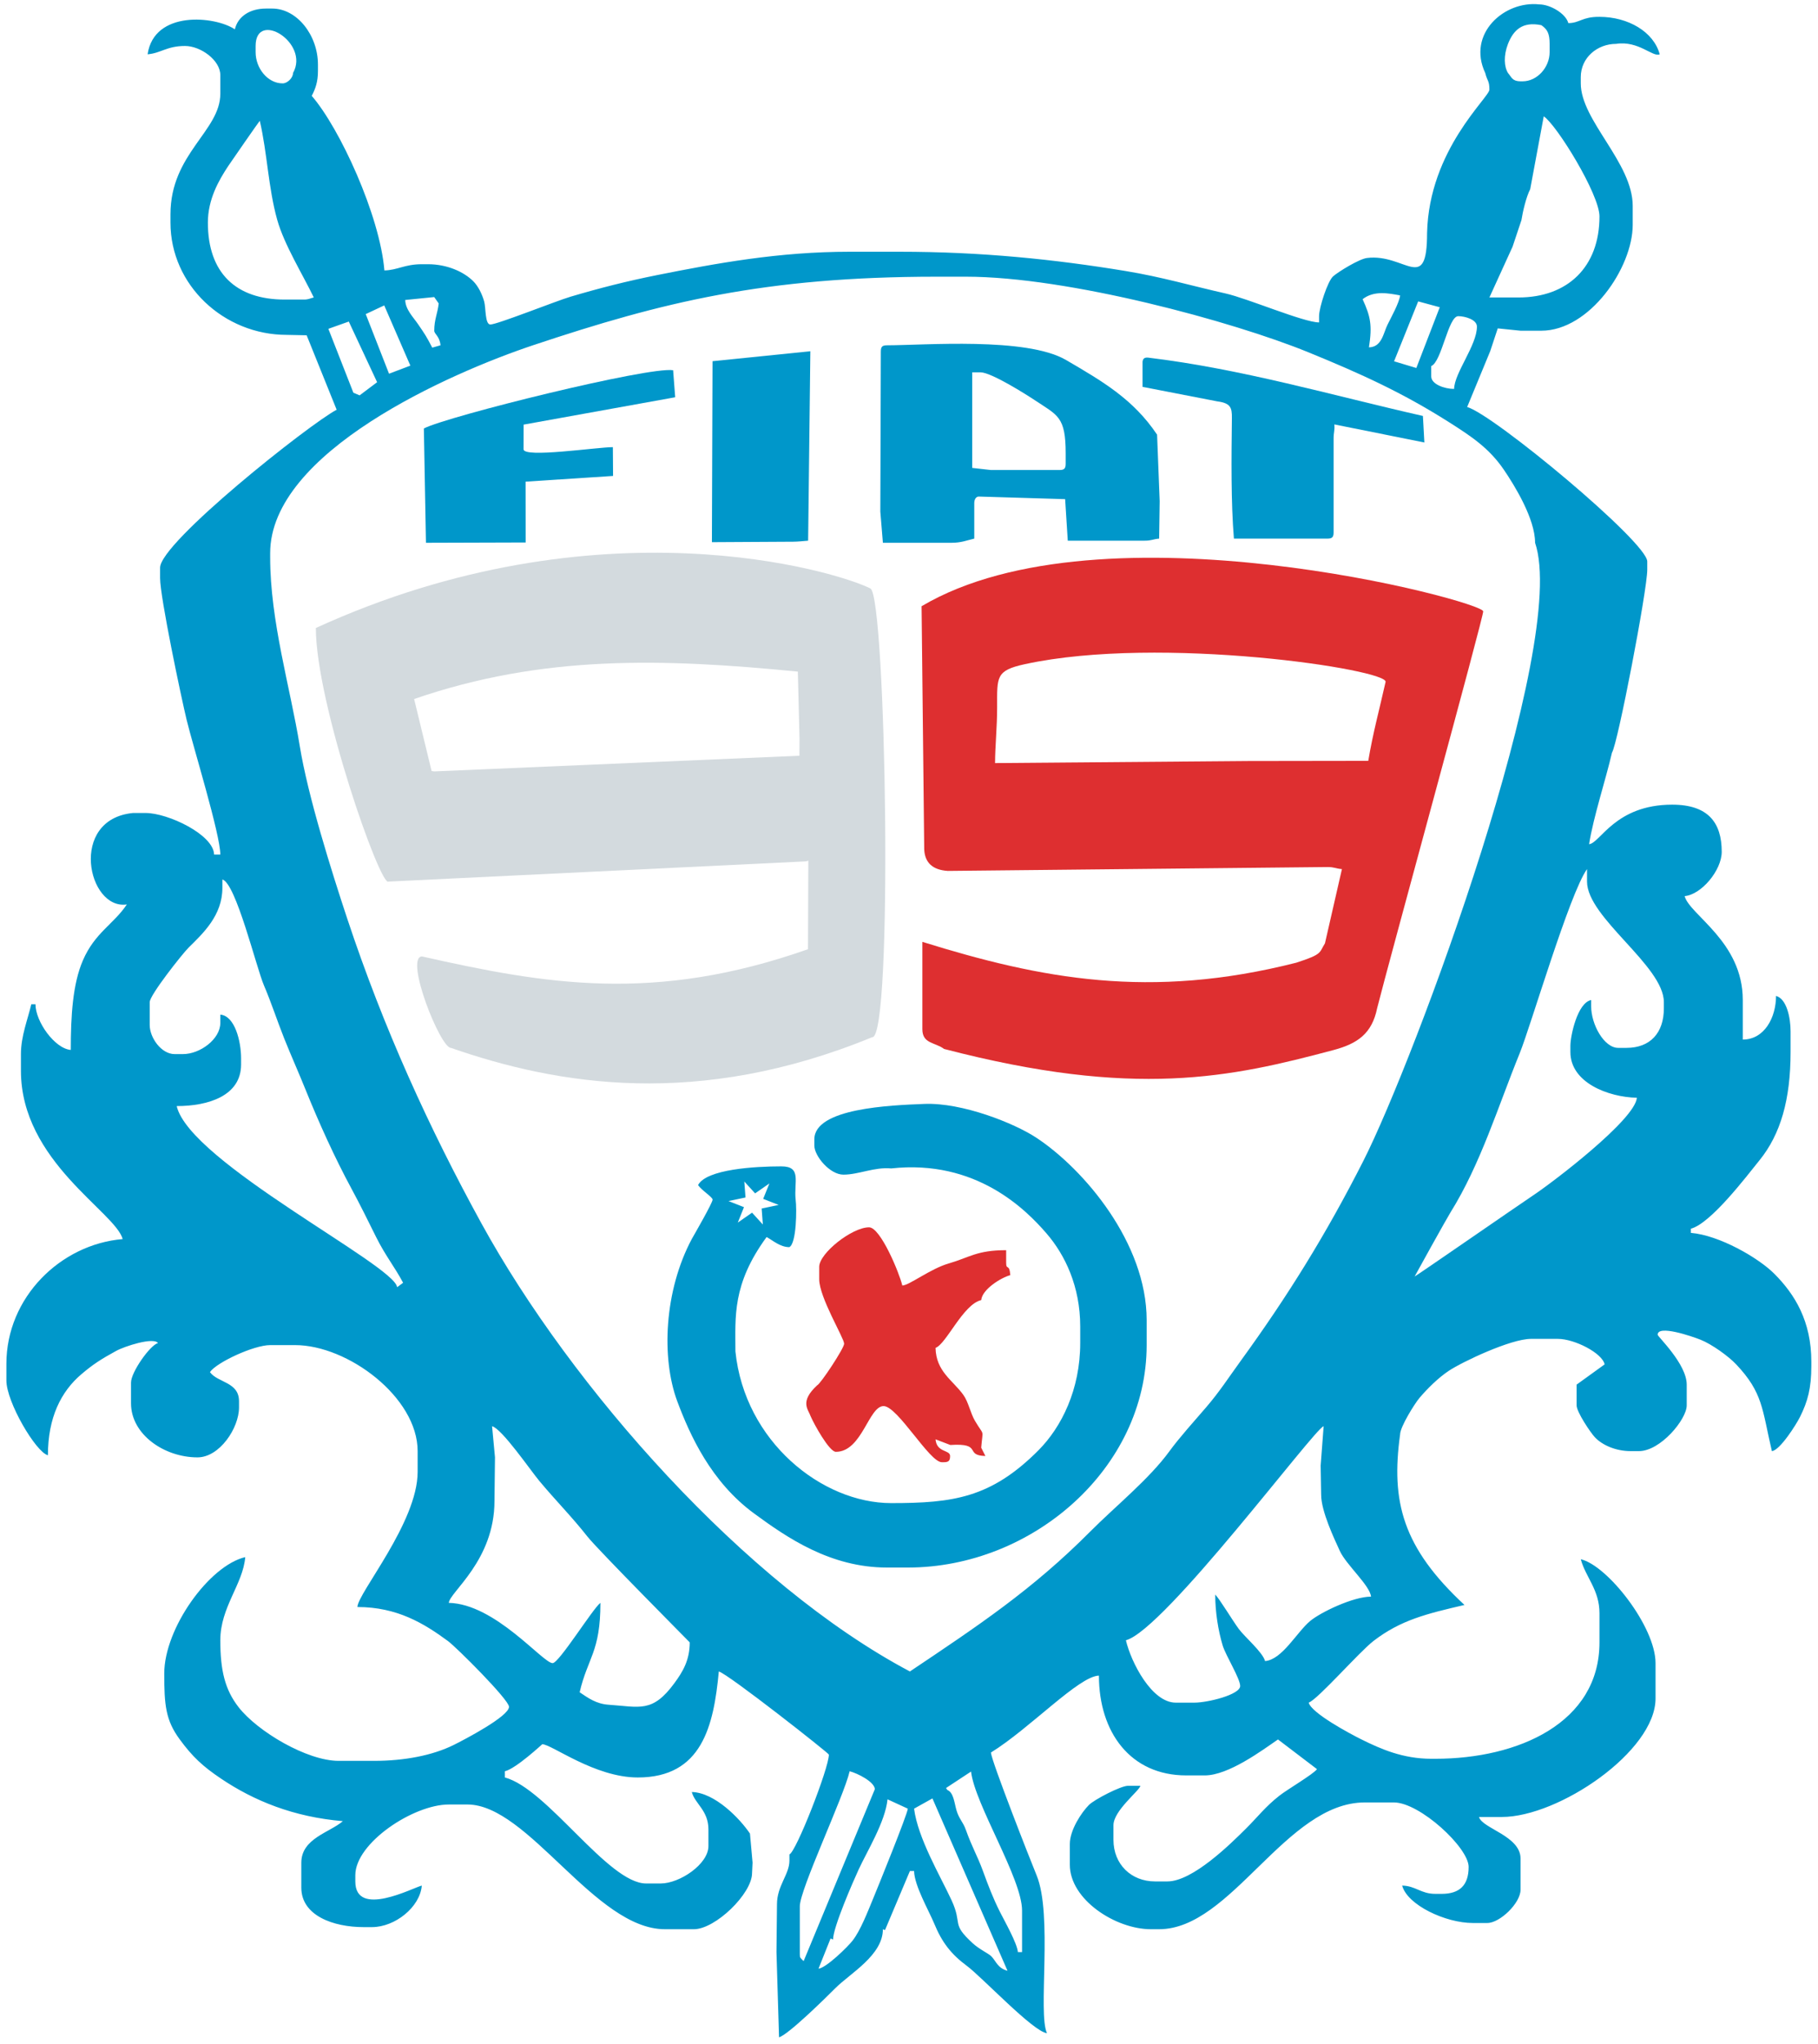
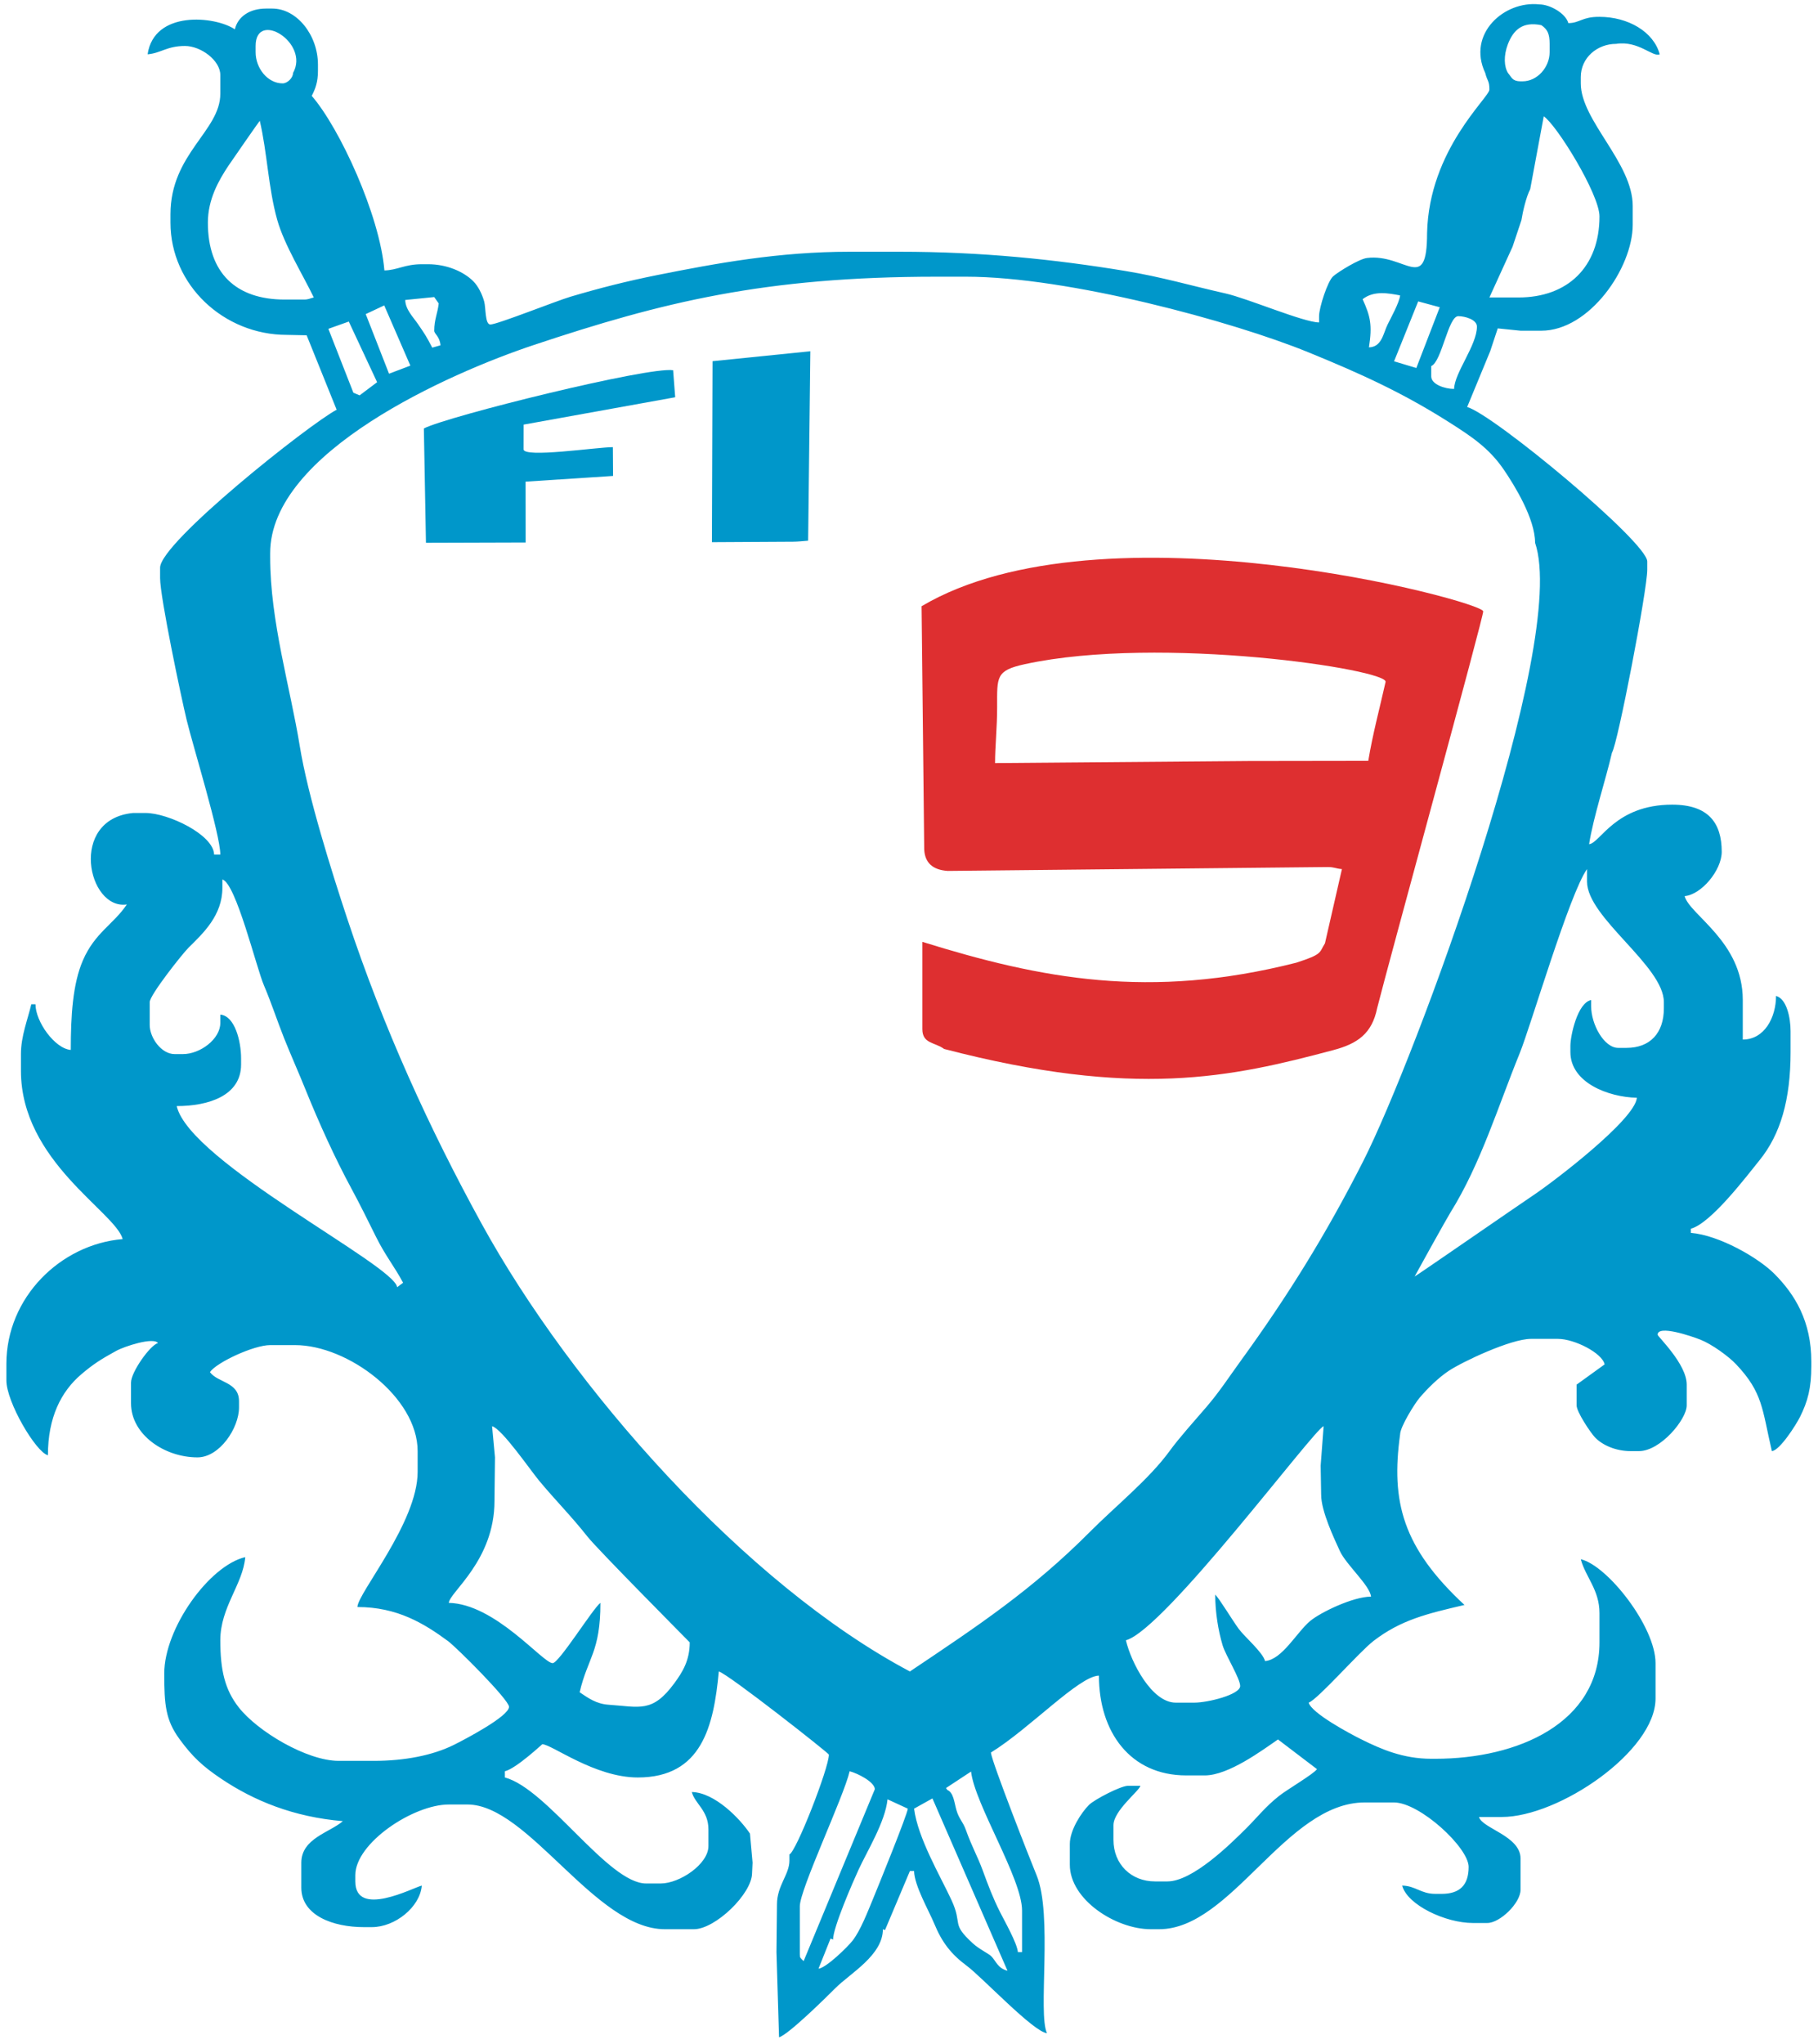
<svg xmlns="http://www.w3.org/2000/svg" width="210pt" height="236pt" viewBox="0 0 210 236" version="1.1">
  <g id="surface1">
    <path style=" stroke:none;fill-rule:evenodd;fill:rgb(0%,59.2%,79.199%);fill-opacity:1;" d="M 105.586 208.863 L 107.707 207.68 L 116.379 227.586 C 115.207 227.273 115.039 226.422 114.48 225.883 C 114.184 225.598 113.09 225.078 112.359 224.406 C 109.797 222.051 111.242 222.301 109.906 219.418 C 108.629 216.664 106.02 212.273 105.586 208.863 Z M 94.547 227.344 L 95.941 223.855 L 96.227 223.984 C 96.227 222.57 98.543 217.277 99.18 215.898 C 100.145 213.801 102.258 210.391 102.52 207.785 L 104.863 208.863 C 104.805 209.555 101.402 217.934 100.855 219.254 C 100.227 220.77 99.402 222.918 98.492 224.09 C 97.906 224.844 95.438 227.25 94.547 227.344 Z M 112.168 204.578 C 112.598 208.352 118.059 216.93 118.059 220.625 L 118.059 225.426 L 117.578 225.426 C 117.496 224.406 116.016 221.801 115.504 220.781 C 114.695 219.176 114.137 217.695 113.531 216.035 C 112.91 214.332 112.297 213.355 111.559 211.289 C 111.223 210.348 110.77 210.059 110.473 209.012 C 110.23 208.148 110.145 206.992 109.422 206.703 L 109.277 206.48 Z M 92.828 226.469 C 92.465 226.094 92.387 226.129 92.387 225.664 L 92.387 220.145 C 92.387 218.176 97.449 207.531 98.145 204.543 C 99.078 204.789 101.016 205.766 101.055 206.613 Z M 152.551 169.25 L 152.609 172.617 C 152.609 174.527 154.133 177.715 154.766 179.102 C 155.488 180.691 158.262 183.105 158.367 184.379 C 156.305 184.379 152.551 186.184 151.34 187.191 C 149.781 188.492 148.113 191.656 146.129 191.82 C 145.859 190.797 143.785 189.039 143.105 188.125 C 142.344 187.094 140.938 184.734 140.371 184.137 C 140.371 186.184 140.723 188.316 141.227 190.004 C 141.578 191.172 143.254 193.836 143.254 194.699 C 143.254 195.703 139.5 196.621 137.973 196.621 L 135.812 196.621 C 133.023 196.621 130.641 191.93 130.055 189.418 C 134.512 188.23 151.836 164.965 152.895 164.699 Z M 56.84 164.699 C 57.984 164.988 61.277 169.797 62.305 171.027 C 64.195 173.293 66.062 175.16 67.871 177.461 C 69.035 178.938 79.672 189.648 79.672 189.66 C 79.672 191.754 78.836 193.094 77.902 194.367 C 75.359 197.832 73.91 197.109 70.309 196.863 C 68.844 196.766 67.895 196.051 66.957 195.422 C 67.887 191.418 69.355 190.785 69.355 185.098 C 68.484 185.738 64.574 192.059 63.836 192.059 C 62.699 192.059 57.223 185.219 51.84 185.098 C 51.945 183.848 57.117 180.211 57.117 173.336 L 57.176 168.289 Z M 25.688 101.562 C 27.25 101.98 29.617 111.773 30.492 113.801 C 31.309 115.707 32.02 117.883 32.812 119.879 C 33.645 121.961 34.48 123.812 35.285 125.809 C 36.844 129.668 38.676 133.711 40.609 137.285 C 41.594 139.105 42.559 141.066 43.445 142.852 C 44.508 144.996 45.594 146.305 46.562 148.133 L 45.871 148.648 C 45.637 146.121 21.922 134.211 20.41 127.73 C 24.105 127.73 27.848 126.523 27.848 122.93 L 27.848 122.207 C 27.848 120.262 27.133 117.309 25.449 117.168 L 25.449 118.129 C 25.449 120.004 23.105 121.727 21.133 121.727 L 20.172 121.727 C 18.621 121.727 17.293 119.82 17.293 118.367 L 17.293 115.727 C 17.293 114.91 21.066 110.145 21.789 109.426 C 23.465 107.77 25.688 105.719 25.688 102.523 Z M 183.32 100.363 L 183.32 101.805 C 183.32 105.977 192.195 111.527 192.195 115.727 L 192.195 116.445 C 192.195 119.281 190.621 121.008 187.879 121.008 L 186.918 121.008 C 185.289 121.008 183.797 118.301 183.797 116.207 L 183.797 115.484 C 182.203 115.801 181.398 119.633 181.398 120.77 L 181.398 121.488 C 181.398 125.004 185.738 126.695 189.078 126.77 C 188.867 129.309 179.344 136.551 177.082 138.051 C 175.715 138.957 163.547 147.375 163.406 147.41 C 163.418 147.359 167.164 140.617 167.539 140.023 C 171.016 134.461 173.047 127.758 175.543 121.629 C 176.812 118.512 181.289 103.199 183.32 100.363 Z M 31.207 63.879 C 31.207 52.207 51.973 43.066 61.648 39.844 C 76.465 34.906 88.289 31.953 108.223 31.953 L 111.582 31.953 C 123.414 31.953 142.406 37.121 151.098 40.668 C 157.242 43.172 162.02 45.363 167.297 48.703 C 169.938 50.379 172.008 51.734 173.73 54.27 C 174.938 56.047 177.32 59.895 177.32 62.68 C 181.27 74.324 163.402 122.383 157.488 134.051 C 153.18 142.543 148.723 149.703 143.348 157.109 C 141.945 159.039 140.887 160.695 139.355 162.477 C 138.027 164.02 136.203 166.047 135.094 167.574 C 132.738 170.812 128.801 173.98 125.918 176.879 C 119.254 183.574 113.004 187.727 105.105 193.02 C 86.109 182.965 66.004 160.223 55.598 141.254 C 49.582 130.289 44.32 118.77 40.113 106.094 C 38.293 100.598 35.566 91.938 34.625 86.145 C 33.527 79.379 31.207 71.738 31.207 64.359 Z M 165.324 42.273 C 166.539 41.781 167.281 36.512 168.445 36.512 C 169.215 36.512 170.602 36.898 170.602 37.715 C 170.602 39.879 168.004 43.047 167.965 44.914 C 166.848 44.914 165.324 44.363 165.324 43.473 Z M 40.289 37.133 L 43.562 44.137 L 41.539 45.656 L 40.82 45.352 L 37.93 37.973 Z M 44.383 35.27 L 47.402 42.223 L 44.938 43.156 L 42.246 36.273 Z M 163.816 34.805 L 166.309 35.48 L 163.602 42.496 L 161.031 41.723 Z M 50.16 38.191 C 50.16 38.578 50.793 38.824 50.883 39.875 L 49.93 40.145 C 49.219 38.781 49.094 38.613 48.285 37.43 C 47.73 36.617 46.828 35.738 46.809 34.641 L 50.156 34.305 L 50.676 35.043 C 50.547 36.211 50.16 36.887 50.16 38.191 Z M 161.727 34.113 C 161.66 34.906 160.629 36.777 160.285 37.473 C 159.785 38.473 159.629 40.078 158.129 40.113 C 158.527 37.547 158.309 36.555 157.398 34.551 C 158.73 33.508 160.441 33.879 161.727 34.113 Z M 24.012 25.711 C 24.012 23.027 25.254 20.852 26.359 19.18 C 26.688 18.688 29.938 14 30.008 13.949 C 30.875 17.668 30.984 21.68 32.02 25.379 C 32.828 28.266 34.992 31.738 36.246 34.352 C 35.707 34.477 35.695 34.594 35.047 34.594 L 32.887 34.594 C 27.238 34.594 24.012 31.5 24.012 25.711 Z M 178.32 13.434 C 179.805 14.41 184.758 22.43 184.758 24.992 C 184.758 30.848 181.066 34.352 175.402 34.352 L 172.043 34.352 L 174.719 28.488 L 175.742 25.426 C 175.895 24.438 176.305 22.699 176.754 21.855 Z M 174.191 5.066 C 174.816 3.484 175.844 2.457 178.039 2.906 C 178.746 3.383 179 3.895 179 5.066 L 179 6.027 C 179 7.785 177.555 9.391 175.883 9.391 L 175.641 9.391 C 174.688 9.391 174.605 8.914 174.191 8.43 C 173.746 7.711 173.656 6.457 174.191 5.066 Z M 29.527 5.309 C 29.527 1.098 35.809 4.934 33.848 8.43 C 33.848 8.988 33.207 9.629 32.648 9.629 C 30.918 9.629 29.527 7.883 29.527 6.027 Z M 171.562 8.43 C 171.801 9.391 172.043 9.301 172.043 10.348 C 172.043 11.27 165.066 17.262 164.844 26.91 C 164.844 34.031 162.301 29.234 157.898 29.793 C 156.996 29.906 154.641 31.352 154 31.902 C 153.371 32.441 152.367 35.508 152.367 36.512 L 152.367 37.234 C 150.602 37.234 144.082 34.449 141.559 33.887 C 137.703 33.023 134.191 31.98 129.996 31.293 C 121.867 29.953 113.363 29.07 103.902 29.07 L 98.145 29.07 C 89.996 29.07 82.77 30.395 75.891 31.77 C 72.402 32.469 69.258 33.27 65.906 34.262 C 64.223 34.762 57.438 37.473 56.641 37.473 C 56.012 37.473 56.129 35.535 55.93 34.824 C 55.691 33.969 55.242 33.051 54.672 32.48 C 53.57 31.379 51.633 30.512 49.441 30.512 L 48.723 30.512 C 46.742 30.512 45.914 31.199 44.402 31.23 C 43.875 24.871 39.25 14.805 36.008 11.07 C 36.438 10.254 36.727 9.449 36.727 8.188 L 36.727 7.469 C 36.727 4.047 34.289 0.988 31.449 0.988 L 30.727 0.988 C 28.902 0.988 27.484 1.867 27.129 3.387 C 24.836 1.848 17.801 1.16 17.051 6.27 C 18.594 6.141 19.27 5.309 21.371 5.309 C 23.18 5.309 25.449 6.957 25.449 8.668 L 25.449 10.828 C 25.449 15.133 19.691 17.746 19.691 24.75 L 19.691 25.711 C 19.691 32.926 25.855 38.672 33.129 38.672 L 35.422 38.719 L 38.887 47.316 C 35.715 48.992 18.492 62.645 18.492 65.559 L 18.492 66.758 C 18.492 68.98 20.945 80.594 21.559 83.133 C 22.309 86.23 25.449 96.359 25.449 98.684 L 24.73 98.684 C 24.68 96.391 19.418 93.883 16.812 93.883 L 15.371 93.883 C 7.891 94.598 10.121 105.121 14.652 104.445 C 13.129 106.723 10.961 107.703 9.582 110.891 C 8.398 113.613 8.176 117.305 8.176 121.246 C 6.324 121.094 4.098 117.973 4.098 115.969 L 3.617 115.969 C 3.207 117.715 2.418 119.648 2.418 121.727 L 2.418 123.648 C 2.418 134.113 13.336 139.953 14.172 143.09 C 6.996 143.688 0.738 149.824 0.738 157.492 L 0.738 159.414 C 0.738 161.906 4.137 167.684 5.535 168.055 C 5.535 163.688 7.055 160.695 9.387 158.707 C 10.773 157.523 11.719 156.934 13.406 156.008 C 14.395 155.461 17.734 154.387 18.25 155.094 C 17.328 155.34 15.133 158.461 15.133 159.656 L 15.133 162.055 C 15.133 165.66 18.984 168.297 22.809 168.297 C 25.367 168.297 27.609 164.91 27.609 162.535 L 27.609 161.816 C 27.609 159.566 25.156 159.695 24.25 158.453 C 24.996 157.34 29.316 155.332 31.207 155.332 L 34.086 155.332 C 40.188 155.332 48.242 161.363 48.242 167.574 L 48.242 169.977 C 48.242 175.816 41.32 183.969 41.285 185.578 C 45.895 185.578 49 187.488 51.75 189.512 C 52.727 190.23 58.797 196.285 58.797 197.102 C 58.797 198.207 53.617 200.906 52.406 201.508 C 49.977 202.707 46.742 203.344 43.203 203.344 L 39.125 203.344 C 35.453 203.344 29.75 199.949 27.562 197.148 C 25.984 195.121 25.449 192.902 25.449 189.418 C 25.449 185.59 28.07 182.949 28.328 179.816 C 24.18 180.785 18.973 188.023 18.973 193.262 C 18.973 196.879 19.129 198.641 20.746 200.844 C 22.246 202.891 23.43 203.984 25.547 205.406 C 29.312 207.938 33.898 209.828 39.605 210.305 C 38.086 211.621 34.805 212.297 34.805 215.105 L 34.805 217.984 C 34.805 221.227 38.523 222.543 42.004 222.543 L 42.965 222.543 C 45.629 222.543 48.516 220.234 48.723 217.746 C 47.746 217.973 41.043 221.543 41.043 217.266 L 41.043 216.543 C 41.043 212.832 47.746 208.383 51.84 208.383 L 54 208.383 C 61.012 208.383 68.746 222.785 76.793 222.785 L 80.152 222.785 C 82.629 222.785 86.871 218.684 86.871 216.305 L 86.93 215.098 L 86.629 211.742 C 85.484 210.031 82.574 207 79.91 206.941 C 80.277 208.312 81.832 209.062 81.832 211.262 L 81.832 213.184 C 81.832 215.273 78.512 217.504 76.312 217.504 L 74.633 217.504 C 70.246 217.504 63.238 206.578 58.32 205.262 L 58.32 204.543 C 59.598 204.246 62.625 201.422 62.637 201.422 C 63.719 201.422 68.68 205.262 73.672 205.262 C 81.082 205.262 82.441 199.32 83.031 193.02 C 84.121 193.312 95.746 202.461 95.746 202.621 C 95.746 204.184 91.957 213.863 91.188 214.145 L 91.188 214.863 C 91.188 216.465 89.75 217.758 89.75 219.906 L 89.691 225.426 L 89.988 235.266 C 91.047 234.984 95.496 230.594 96.523 229.562 C 98.215 227.875 101.984 225.785 101.984 222.785 L 102.227 222.887 L 105.105 216.062 L 105.586 216.062 C 105.621 217.762 107.289 220.625 107.914 222.137 C 108.816 224.332 109.891 225.688 111.676 227.012 C 113.434 228.312 119.375 234.656 120.938 234.789 C 119.863 232.547 121.629 221.117 119.734 216.547 C 119.004 214.777 114.551 203.441 114.461 202.383 C 118.965 199.602 124.629 193.551 126.938 193.5 C 126.938 200.027 130.574 205.023 137.016 205.023 L 139.172 205.023 C 141.898 205.023 145.793 202.133 147.621 200.871 L 152.129 204.301 C 151.699 204.891 148.699 206.641 147.766 207.379 C 146.121 208.676 145.309 209.793 143.898 211.191 C 142.191 212.887 137.781 217.266 134.855 217.266 L 133.414 217.266 C 130.68 217.266 128.617 215.301 128.617 212.465 L 128.617 210.781 C 128.617 209.098 131.566 206.848 131.734 206.223 L 130.297 206.223 C 129.461 206.223 126.402 207.816 125.785 208.434 C 124.93 209.293 123.578 211.32 123.578 212.945 L 123.578 215.344 C 123.578 219.359 128.852 222.785 132.934 222.785 L 133.895 222.785 C 142.25 222.785 148.547 208.145 157.648 208.145 L 161.008 208.145 C 164.008 208.145 169.645 213.363 169.645 215.586 C 169.645 217.699 168.617 218.703 166.523 218.703 L 165.805 218.703 C 164.117 218.703 163.535 217.781 161.965 217.746 C 162.566 219.996 166.977 222.066 170.121 222.066 L 171.801 222.066 C 173.258 222.066 175.641 219.77 175.641 218.223 L 175.641 214.625 C 175.641 212 171.195 211.148 170.844 209.824 L 173.48 209.824 C 180.055 209.824 191.234 202.242 191.234 196.141 L 191.234 192.059 C 191.234 187.844 185.68 180.777 182.598 180.059 C 183.152 182.133 184.758 183.574 184.758 186.297 L 184.758 189.66 C 184.758 198.969 175.348 203.102 165.805 203.102 L 165.324 203.102 C 162.059 203.102 159.512 201.984 157.246 200.859 C 155.891 200.188 151.492 197.828 151.168 196.621 C 152.246 196.23 157 190.766 158.672 189.484 C 161.816 187.074 164.785 186.359 169.164 185.34 C 162.016 178.707 160.656 173.41 161.727 165.656 C 161.727 164.781 163.402 162.098 163.973 161.422 C 164.895 160.34 166.148 159.102 167.34 158.309 C 168.918 157.258 174.512 154.613 176.84 154.613 L 179.961 154.613 C 181.883 154.613 185.086 156.258 185.352 157.559 L 182.117 159.895 L 182.117 162.293 C 182.117 163.059 183.723 165.434 184.215 165.961 C 185.07 166.883 186.645 167.574 188.355 167.574 L 189.316 167.574 C 191.809 167.574 194.836 163.902 194.836 162.293 L 194.836 159.895 C 194.836 157.504 191.477 154.348 191.477 154.133 C 191.477 152.961 195.398 154.301 196.422 154.707 C 197.73 155.223 199.656 156.613 200.539 157.547 C 203.648 160.832 203.539 162.719 204.672 167.574 C 205.59 167.5 207.48 164.516 207.922 163.625 C 208.812 161.836 209.23 160.316 209.23 157.734 L 209.23 157.254 C 209.23 152.578 207.34 149.492 204.973 147.113 C 203.105 145.234 198.59 142.645 195.316 142.371 L 195.316 141.891 C 197.629 141.273 201.707 135.887 203.246 133.984 C 205.68 130.98 206.832 126.977 206.832 121.488 L 206.832 119.086 C 206.832 117.543 206.387 115.336 205.152 115.008 C 205.152 117.496 203.816 120.047 201.312 120.047 L 201.312 115.484 C 201.312 108.73 195.18 105.672 194.594 103.484 C 196.508 103.324 198.879 100.52 198.879 98.363 C 198.879 95.012 197.324 92.922 193.156 92.922 C 186.555 92.922 184.84 97.379 183.559 97.484 C 184.051 94.344 185.504 89.965 186.199 86.922 C 186.859 85.934 190.277 68.145 190.277 65.797 L 190.277 64.84 C 190.277 62.605 172.488 47.836 169.473 47.004 L 172.137 40.551 L 173.008 37.922 L 175.641 38.191 L 178.039 38.191 C 183.59 38.191 188.598 30.945 188.598 25.949 L 188.598 23.789 C 188.598 18.781 182.598 13.918 182.598 9.629 L 182.598 8.906 C 182.598 6.652 184.512 5.066 186.68 5.066 C 189.27 4.664 190.922 6.641 191.715 6.27 C 191.02 3.664 188.047 1.945 184.758 1.945 C 182.758 1.926 182.473 2.668 181.16 2.668 C 180.863 1.555 179.051 0.508 177.801 0.508 C 173.777 0.059 169.426 3.887 171.562 8.43 " />
    <path style=" stroke:none;fill-rule:evenodd;fill:rgb(87.099%,18.399%,18.799%);fill-opacity:1;" d="M 114.941 88.121 C 114.941 86.223 115.184 83.961 115.18 81.641 C 115.176 78.141 115.02 77.43 118.395 76.695 C 134.07 73.293 160.535 77.336 160.047 78.762 C 159.352 81.863 158.574 84.711 158.051 87.863 L 144.211 87.883 Z M 171.324 70.598 C 171.395 69.457 127.328 57.637 106.453 70.008 L 106.758 98.094 C 106.832 99.633 107.738 100.461 109.477 100.574 L 153.328 100.125 C 154.156 100.125 154.258 100.301 155.008 100.363 L 153.047 108.938 C 152.355 110.027 152.828 110.172 149.734 111.172 C 132.805 115.469 120.223 113.02 106.543 108.766 L 106.543 118.848 C 106.543 120.547 107.992 120.344 109.055 121.133 C 131.133 126.883 142.164 124.422 154.055 121.254 C 156.801 120.52 158.477 119.367 159.074 116.434 C 160.336 111.387 171.516 70.707 171.324 70.598 " />
-     <path style=" stroke:none;fill-rule:evenodd;fill:rgb(82.7%,85.5%,87.099%);fill-opacity:1;" d="M 47.836 80.723 C 62.703 75.594 76.562 76.027 92.16 77.559 L 92.352 85.27 L 92.344 87.273 L 50.16 89.082 L 49.855 89.039 Z M 36.484 72.52 C 36.484 81.227 43.977 102.59 44.883 101.805 L 93.109 99.469 L 93.371 99.387 L 93.332 109.613 C 75.551 115.879 62.965 113.648 48.723 110.445 C 46.727 110.625 50.852 121.008 52.082 121.008 C 64.387 125.285 80.598 128.047 100.754 119.773 C 103.184 119.977 102.359 68.953 100.547 67.961 C 96.641 65.973 69.113 57.605 36.484 72.52 " />
-     <path style=" stroke:none;fill-rule:evenodd;fill:rgb(0%,59.2%,79.199%);fill-opacity:1;" d="M 124.777 153.172 L 124.777 155.094 C 124.777 160.441 122.641 164.793 119.918 167.516 C 114.453 172.98 110.09 173.578 102.945 173.578 C 94.969 173.578 86.02 166.488 84.949 156.055 C 84.949 152.074 84.551 148.32 88.551 142.852 C 89.238 143.219 90.113 144.02 91.172 144.02 C 92.012 143.617 92.047 139.57 91.906 138.531 C 91.684 136.492 92.656 134.676 90.227 134.691 C 87.242 134.691 81.605 135.012 80.633 136.852 C 81.039 137.461 82.312 138.234 82.312 138.531 C 82.312 138.91 80.238 142.496 79.906 143.086 C 76.734 149.039 76.363 156.789 78.23 161.816 C 79.688 165.715 82.121 171.121 87.109 174.777 C 90.918 177.57 95.914 181.02 102.465 181.02 L 104.863 181.02 C 119.262 181.02 132.453 169.547 132.453 155.332 L 132.453 152.453 C 132.453 143.543 125.219 135.012 119.695 131.375 C 117.152 129.699 111.129 127.305 106.773 127.48 C 102.828 127.637 94.066 127.973 94.066 131.57 L 94.066 132.289 C 94.066 133.5 95.855 135.648 97.426 135.648 C 99.188 135.648 100.996 134.746 102.945 134.93 C 112.758 133.855 118.527 139.707 120.879 142.43 C 123.039 144.926 124.777 148.578 124.777 153.172 Z M 85.977 136.441 L 87.223 137.809 L 88.875 136.664 L 88.156 138.445 L 89.945 139.145 L 87.98 139.559 L 88.117 141.406 L 86.871 140.039 L 85.223 141.184 L 85.938 139.402 L 84.152 138.699 L 86.113 138.285 L 85.977 136.441 " />
-     <path style=" stroke:none;fill-rule:evenodd;fill:rgb(0%,59.2%,79.199%);fill-opacity:1;" d="M 112.301 42.996 L 113.262 42.996 C 114.492 42.996 118.547 45.559 119.598 46.258 C 122.184 47.98 123.098 48.121 123.098 52.355 L 123.098 53.555 C 123.098 54.109 122.93 54.277 122.379 54.277 L 114.461 54.277 L 112.301 54.035 Z M 102.465 39.875 C 101.91 39.875 101.746 40.039 101.746 40.594 L 101.688 59.082 L 101.984 62.68 L 109.902 62.68 C 111.039 62.68 111.637 62.41 112.539 62.199 L 112.539 58.117 C 112.539 57.73 112.688 57.387 113.023 57.34 L 123.035 57.641 L 123.34 62.438 L 132.215 62.438 C 133.043 62.438 133.145 62.262 133.895 62.199 L 133.957 57.875 L 133.656 50.195 C 130.914 46.102 127.383 44.051 123.102 41.551 C 118.5 38.906 106.785 39.871 102.465 39.875 " />
-     <path style=" stroke:none;fill-rule:evenodd;fill:rgb(87.099%,18.399%,18.799%);fill-opacity:1;" d="M 113.344 150.133 C 113.445 148.906 115.605 147.547 116.703 147.254 C 116.586 145.84 116.223 146.75 116.223 145.812 L 116.223 144.371 C 112.816 144.371 111.984 145.215 109.594 145.902 C 107.469 146.512 105.031 148.434 104.227 148.453 C 103.891 147.012 101.707 141.73 100.387 141.73 C 98.414 141.73 94.629 144.723 94.629 146.293 L 94.629 147.73 C 94.629 149.82 97.508 154.527 97.508 155.172 C 97.508 155.695 94.77 159.836 94.391 159.973 C 92.332 161.883 93.363 162.742 93.637 163.547 C 94.016 164.438 95.789 167.656 96.551 167.656 C 99.582 167.656 100.336 162.375 102.066 162.375 C 103.68 162.375 107.363 168.855 108.785 168.855 L 109.023 168.855 C 109.578 168.855 109.746 168.688 109.746 168.137 C 109.746 167.395 108.195 167.777 108.066 166.215 L 109.777 166.867 C 113.566 166.617 111.344 168.082 113.824 168.137 L 113.34 167.176 C 113.535 164.863 113.723 165.961 112.613 164.066 C 112.102 163.195 111.852 161.871 111.277 161.082 C 110.055 159.383 108.125 158.391 108.066 155.652 C 109.316 155.199 111.246 150.621 113.344 150.133 " />
-     <path style=" stroke:none;fill-rule:evenodd;fill:rgb(0%,59.2%,79.199%);fill-opacity:1;" d="M 131.977 44.676 L 140.617 46.352 C 142.137 46.551 142.316 47.062 142.297 48.273 C 142.242 52.859 142.184 58 142.531 62.199 L 153.328 62.199 C 153.883 62.199 154.047 62.031 154.047 61.477 C 154.047 57.734 154.047 54.578 154.047 50.676 C 154.047 49.848 154.195 49.762 154.133 49.012 L 164.531 51.098 L 164.363 48.035 C 153.723 45.621 143.52 42.621 132.648 41.301 C 132.305 41.266 132.012 41.328 131.977 41.793 L 131.977 44.676 " />
    <path style=" stroke:none;fill-rule:evenodd;fill:rgb(0%,59.2%,79.199%);fill-opacity:1;" d="M 48.961 49.477 L 49.203 62.68 L 60.719 62.645 L 60.711 55.621 L 70.816 54.961 L 70.793 51.637 C 68.949 51.637 60.434 52.922 60.477 51.875 L 60.484 49.035 L 77.992 45.875 L 77.754 42.754 C 74.961 42.301 51.719 48.059 48.961 49.477 " />
    <path style=" stroke:none;fill-rule:evenodd;fill:rgb(0%,59.2%,79.199%);fill-opacity:1;" d="M 82.305 41.711 L 82.234 62.609 L 91.613 62.555 C 92.191 62.551 92.77 62.484 93.348 62.438 L 93.605 40.562 L 82.305 41.711 " />
  </g>
</svg>